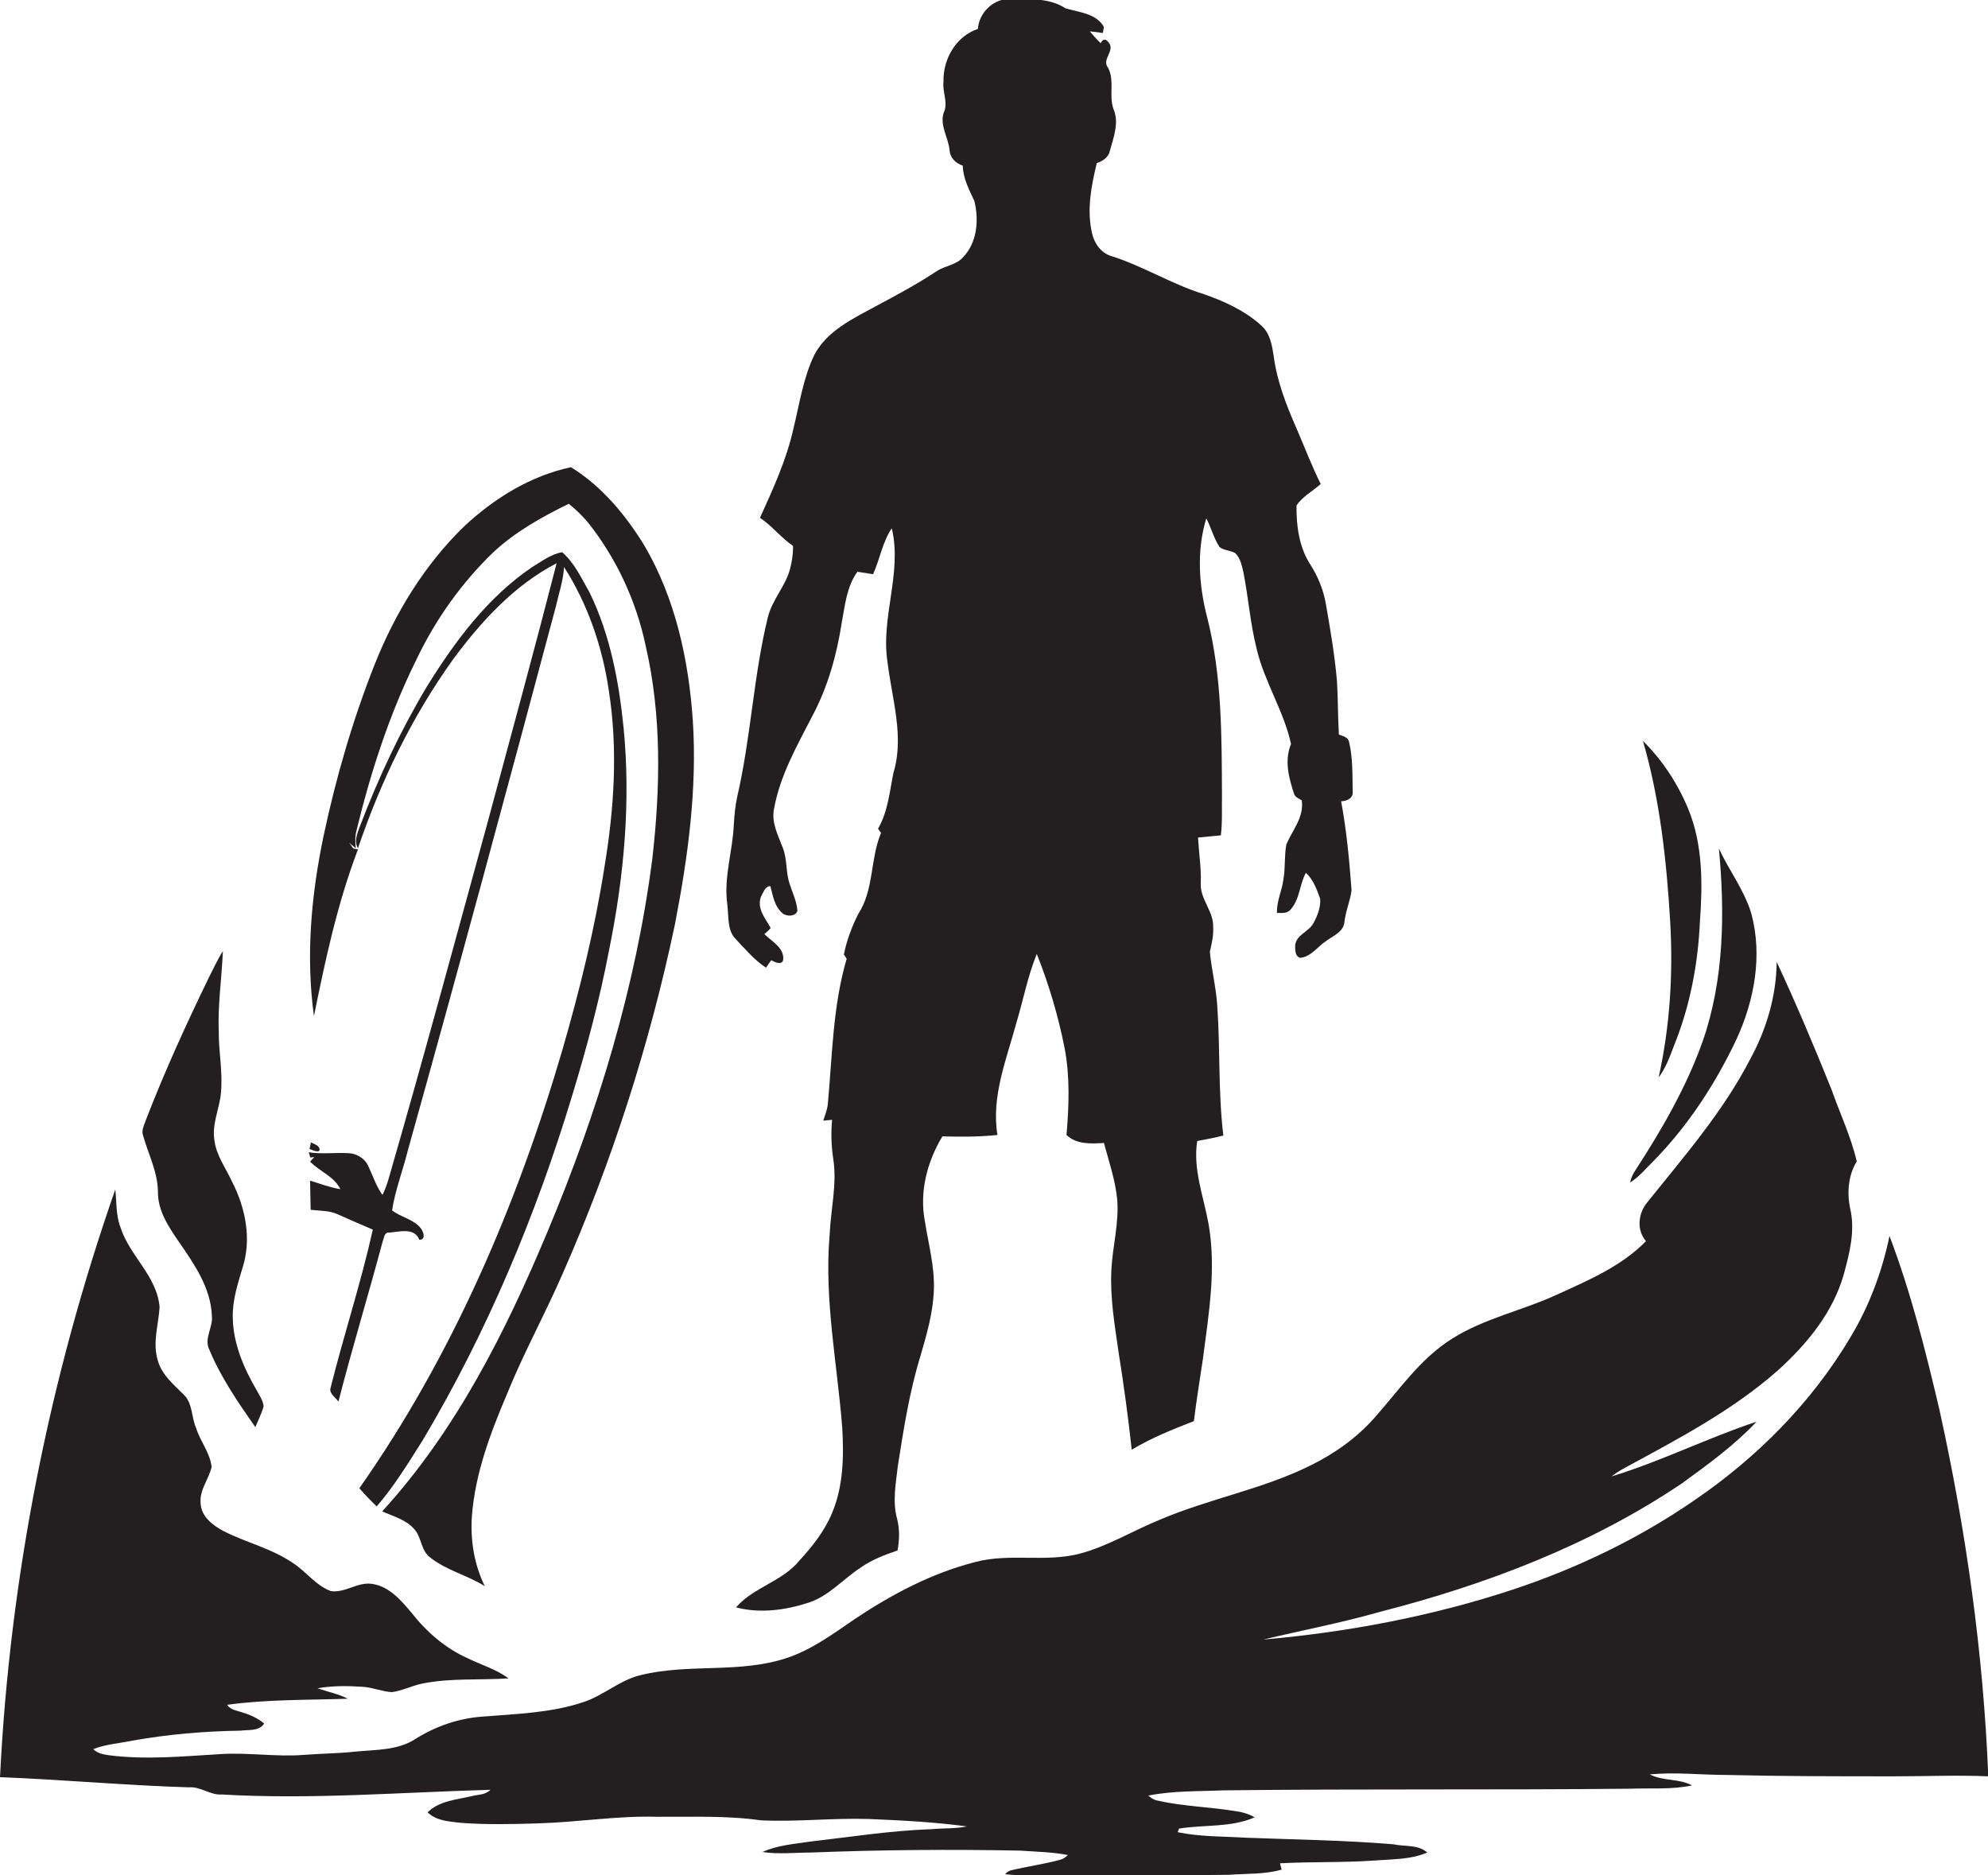
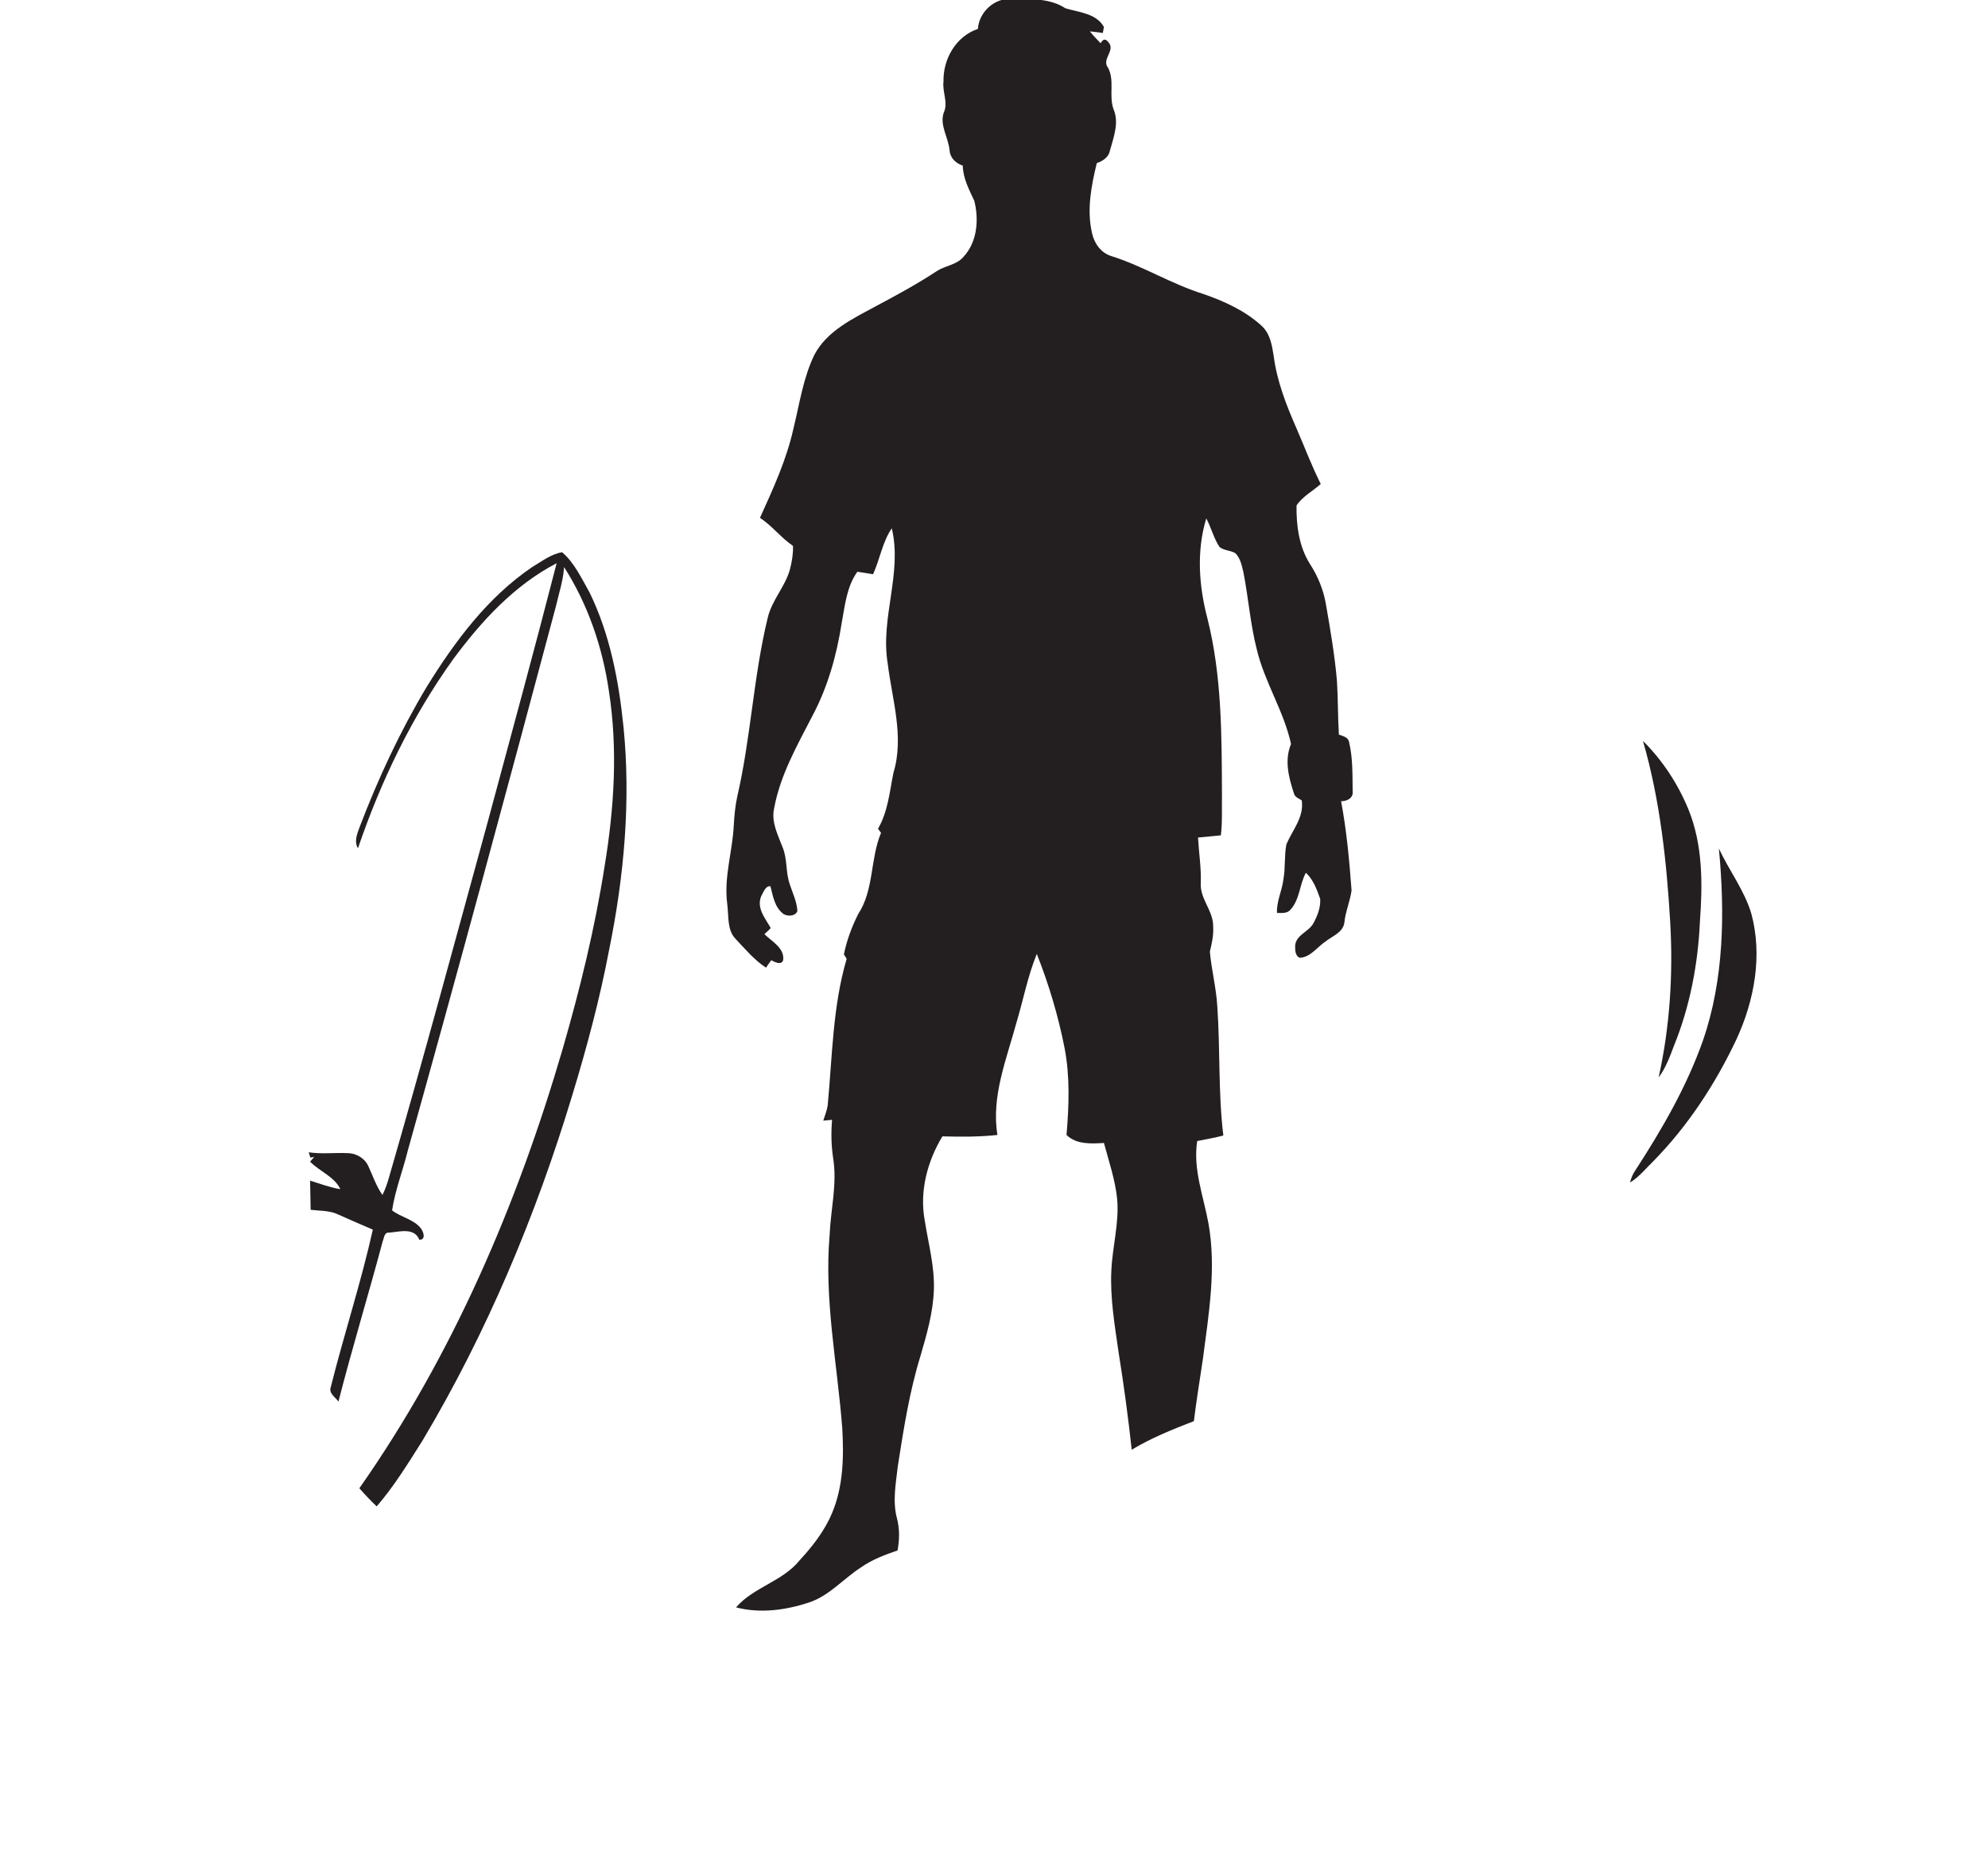
<svg xmlns="http://www.w3.org/2000/svg" version="1.1" id="Layer_1" x="0px" y="0px" viewBox="0 0 722.5 681.5" enable-background="new 0 0 722.5 681.5" xml:space="preserve">
  <g>
    <path fill="#231F20" d="M267.3,341.2c3.5,3.7,6.8,7.7,11.1,10.5c0.6-0.9,1.2-1.8,1.9-2.7c1.2,0.6,3.5,1.9,4.3,0.1   c0.7-4.5-4.1-6.9-6.8-9.6c0.6-0.5,1.8-1.6,2.3-2.2c-1.9-3.5-5.2-7.1-3.5-11.5c0.8-1.3,1.5-3.9,3.4-3.7c0.9,3.5,1.5,7.5,4.5,9.9   c1.5,1.2,4.6,1.1,5.3-0.9c-0.2-3.5-1.8-6.6-2.8-9.8c-1.5-4.3-0.8-9.1-2.6-13.4c-1.7-4.5-4.1-9-3.1-13.9   c2.2-12.3,8.5-23.2,14.1-34.1c5.5-10.4,8.7-21.9,10.5-33.5c1.2-6.4,1.8-13.2,5.7-18.6c1.9,0.3,3.8,0.6,5.7,0.9   c2.5-5.5,3.4-11.7,6.8-16.7c3.9,16.3-4.2,32.6-1.5,49c1.6,13.2,6.1,26.7,2.1,39.9c-1.4,6.9-2,14.1-5.6,20.3   c0.3,0.4,0.8,1.1,1.1,1.5c-4,9.5-2.5,20.7-8.3,29.5c-2.3,4.6-4.2,9.6-5.2,14.7c0.3,0.4,0.8,1.2,1,1.6c-5.1,17.3-5.2,35.5-6.9,53.3   c-0.3,1.9-1,3.6-1.6,5.5c0.8-0.1,2.4-0.2,3.2-0.3c-0.4,4.7-0.3,9.4,0.4,14c1.5,9.3-0.9,18.6-1.3,28c-2,23.4,2.8,46.7,4.6,70   c0.6,10.4,0.4,21.2-3.7,30.9c-2.7,6.5-7.1,12.1-11.8,17.2c-6.2,7.7-16.7,9.7-23.1,17.1c8.8,2.3,18.1,1,26.6-1.8   c7.4-2.5,12.5-8.7,18.9-12.8c4-2.8,8.6-4.5,13.2-6.1c0.7-3.8,0.8-7.8-0.2-11.6c-1.7-6.3-0.4-12.8,0.3-19.1   c2.1-13.4,4.2-26.9,8.2-39.9c2.3-7.9,4.6-15.8,4.9-24.1c0.3-8.5-2-16.8-3.3-25.1c-2-10.6,0.9-21.6,6.4-30.7   c6.7,0.2,13.4,0.2,20-0.5c-2.3-14,3.3-27.5,6.9-40.8c2.5-8.3,4.1-16.9,7.4-25c4.4,11.1,7.8,22.5,10.1,34.2   c2,10.4,1.6,21.1,0.7,31.6c3.6,3.5,9,3.2,13.6,2.9c1.8,6.7,4.1,13.4,4.8,20.3c0.8,8.7-1.7,17.3-2.1,26c-0.5,9.9,1.2,19.8,2.6,29.6   c1.9,11.8,3.5,23.7,4.8,35.6c7.1-4.3,14.9-7.4,22.6-10.4c0.9-7.6,2.2-15.2,3.3-22.8c2.1-16.2,4.9-32.7,2-49   c-1.8-9.9-5.7-19.8-4.1-30c3.2-0.6,6.4-1.2,9.5-2c-1.9-15.6-1.1-31.4-2.2-47c-0.4-6.7-2.1-13.2-2.7-19.8c0.7-3,1.4-6,1.2-9   c0.2-5.8-4.9-10.2-4.5-16c0.2-5.5-0.7-11-1-16.5c2.8-0.3,5.5-0.5,8.3-0.8c0.6-4.9,0.3-9.8,0.4-14.7c-0.1-21.5,0-43.2-5.3-64.2   c-3.1-11.8-4-24.5-0.4-36.3c1.8,3.4,2.7,7.2,4.8,10.4c1.6,1.3,3.9,1.2,5.7,2.2c1.9,1.8,2.4,4.5,3,7c1.8,9.2,2.5,18.7,4.8,27.8   c2.8,12,9.9,22.6,12.5,34.6c-2.5,6-0.8,12.3,1.1,18.1c0.4,1.3,1.8,1.7,2.8,2.4c0.9,6.1-3.4,10.8-5.6,16c-0.8,4.3-0.3,8.7-1.1,12.9   c-0.5,4-2.5,7.8-2.3,12c1.7,0,3.8,0.3,5-1.3c3.3-3.7,3.2-9.1,5.5-13.3c2.7,2.5,4,6.1,5.2,9.5c0.2,3.1-1,6.2-2.5,8.9   c-1.7,3.1-6.2,4.1-6.6,8c0,1.5-0.1,3.8,1.7,4.5c3.9-0.2,6.3-3.9,9.3-5.9c2.5-2,6.5-3.3,6.9-7c0.4-4,2.1-7.7,2.6-11.6   c-0.8-10.9-1.8-21.7-3.8-32.4c2.1,0,4.5-1.1,4.2-3.6c-0.1-6,0.1-12-1.3-17.9c-0.3-1.8-2.3-2.2-3.7-2.7c-0.4-6.5-0.3-12.9-0.7-19.4   c-0.8-9.4-2.4-18.7-4-27.9c-0.9-5.3-2.9-10.2-5.8-14.7c-4-6.3-5-14-4.9-21.3c2.2-3.3,5.9-5.2,8.8-7.8c-3.3-6.6-5.9-13.5-8.8-20.2   c-3.7-8.4-7.1-17.1-8.3-26.3c-0.6-3.9-1.3-8.2-4.4-11c-6-5.5-13.7-9-21.3-11.6c-11.5-3.6-21.8-10.1-33.2-13.7   c-3.8-1.1-6.3-4.6-7.1-8.3c-2-8.5-0.3-17.2,1.7-25.5c2.2-0.8,4.3-2.1,4.8-4.6c1.3-4.8,3.4-10.1,1.3-15c-1.8-4.9,0.5-10.4-2-15.1   c-2.5-3.1,2.9-6.3,0.1-9.3c-1-1.3-1.9-1.2-2.8,0.4c-1.4-1.4-2.7-2.8-3.9-4.3c1.6,0.2,3.1,0.3,4.7,0.6c0.1-0.5,0.3-1.6,0.4-2.2   c-2.8-5-9.1-5.3-14-6.8c-5.8-3.8-13-3.3-19.6-3.4c-6.2-0.4-11.8,4.8-12.2,10.9c-8,2.7-12.7,11-12.5,19.1c-0.5,3.8,1.8,7.7,0.1,11.3   c-1.6,4.6,1.7,9.1,2.1,13.7c0.2,2.8,2.2,4.7,4.8,5.6c0.1,4.6,2.3,8.7,4.2,12.8c1.7,6.8,1.1,14.9-3.9,20.3c-2.5,3-6.6,3.2-9.7,5.2   c-7.1,4.7-14.7,8.8-22.2,12.8c-8.3,4.5-17.7,8.9-22.3,17.6c-4.1,8.4-5.4,17.8-7.6,26.7c-2.5,11.4-7.4,22-12.2,32.6   c4.4,2.9,7.6,7.2,12,10.2c0.1,2.9-0.4,5.8-1.1,8.5c-1.7,6.3-6.6,11.2-8.1,17.7c-5.2,21.4-6.1,43.6-11.1,65.1   c-0.7,3.3-1,6.6-1.2,9.9c-0.4,9.7-3.7,19.1-2.4,28.9C264.9,333.1,264.2,338,267.3,341.2z" />
-     <path fill="#231F20" d="M130.1,308.7c-0.5-0.1-1.1-0.2-1.7-0.3l-1.5-2.1c0.6,0.5,1.8,1.5,2.4,2c-0.2-2.1-0.3-4.2,0.2-6.2   c5.2-21.4,12-42.5,21.8-62.3c6.9-14.5,16.3-27.8,27.9-39c8-7.5,17.7-12.9,27.5-17.7c2.5,2,4.9,4.3,7,6.8c10.4,13.1,17.6,28.7,21,45   c5.8,25.2,5.3,51.4,2.4,77c-6,46.8-19.9,92.3-38.1,135.7c-15.2,36.4-33.3,72.4-60.1,101.7c4,1.8,8.7,3,11.7,6.5   c2.7,3,2.3,7.8,5.8,10.3c5.9,4.7,13.5,6.4,19.8,10.4c-3.9-7.9-5.3-16.8-4.7-25.5c1.2-15.5,6.7-30.1,12.7-44.2   c6-14.9,13.8-29,20.2-43.7c18-40.8,31.7-83.5,40.9-127.2c4.7-24.3,8.1-49.1,6.5-73.9c-1.5-22.1-6.3-44.4-17.6-63.7   c-6.8-11.1-15.5-21.6-26.7-28.5c-14.6,3.1-27.9,11.3-38.7,21.4c-14.5,14-25.2,31.6-32.6,50.2c-8,20.2-14.1,41.2-18.6,62.4   c-4.5,21.5-6.5,43.7-3.5,65.5C118.2,349,122.6,328.4,130.1,308.7z" />
    <path fill="#231F20" d="M114.2,420.5c-0.5,0.6-1,1.1-1.5,1.7c3.5,3.6,8.8,5.4,11,10c-3.8-0.6-7.4-2-11-3.1   c0.1,3.5,0.1,7.1,0.2,10.6c3.3,0.4,6.9,0.2,10,1.7c4.2,1.9,8.4,3.7,12.6,5.5c-4.3,19.3-10.5,38.1-15.3,57.3   c-0.8,2.2,1.7,3.6,2.8,5.2c5-19.5,10.9-38.8,16.1-58.3c0.5-1.1,0.5-3.3,2.3-3.1c3.8-0.3,9.2-2,11,2.6c2.5,0,1.5-2.9,0.6-4.1   c-2.6-3.4-7.2-4-10.5-6.6c1.1-7.3,3.9-14.4,5.7-21.7c18.4-65.8,36.2-131.7,53.8-197.7c1.1-4.8,2.7-9.5,3-14.4   c8.7,13.6,14,29.2,16.3,45.1c3.3,21.2,1.9,42.7-1.6,63.8c-3.5,22.4-8.9,44.4-15.2,66.2c-16.5,56.5-40,111.4-73.9,159.7   c2,2.3,4.1,4.5,6.3,6.6c6.4-7.4,11.5-15.8,16.7-24c23.4-39.3,41.2-81.8,54.4-125.5c5.3-17.4,10-35,13.4-52.9   c5.4-26.5,7.9-53.9,5.2-80.9c-1.7-16.7-4.9-33.6-12.3-48.8c-2.9-5.1-5.5-10.8-10-14.7c-4.1,0.7-7.5,3.4-10.9,5.4   c-16.2,11-28.1,27-38.3,43.5c-9.7,16.2-17.7,33.4-24.4,51c-0.9,2.5-2.1,5.2-0.6,7.7c8.3-24.4,19.6-47.8,34.6-68.7   c10.2-13.8,22.2-26.9,37.6-34.9c-8,31.2-16.5,62.3-24.9,93.5c-11.9,43.4-23.6,86.8-36.1,130c-0.6,2.1-1.3,4.1-2.3,6.1   c-2.3-3.2-3.5-7-5.2-10.6c-1.3-2.8-4.4-4.6-7.5-4.6c-4.7-0.2-9.4,0.4-14.1-0.3l0.6,1.9C113.3,420.6,113.9,420.6,114.2,420.5z" />
    <path fill="#231F20" d="M602.8,391.6c2.6-3.5,4.1-7.6,5.6-11.6c5.8-14.3,8.7-29.6,9.4-45c1-13.7,1.1-27.9-4.2-40.9   c-3.8-9.2-9.4-17.8-16.5-24.8c6.2,21.4,8.6,43.7,9.9,65.8C608.1,354,606.9,373.1,602.8,391.6z" />
    <path fill="#231F20" d="M601.1,421.8c12.5-12.8,22.4-28,30-44.1c6.5-14.1,9.5-30.4,5.4-45.6c-2.5-8.5-8.1-15.7-11.8-23.7   c2.2,23.3,1.9,47.5-5.8,69.8c-5.9,16.7-14.8,32.1-24.4,46.9c-1,1.4-1.7,3-2.1,4.7C595.8,427.7,598.3,424.5,601.1,421.8z" />
-     <path fill="#231F20" d="M57.4,433.1c-0.1,7,4,13,7.8,18.5c5.5,8,11.4,16.5,11.8,26.6c0.5,4.2-3,8.3-0.9,12.4   c4.2,10.1,10.5,19.2,16.7,28.1c1-2.5,2.3-5,3-7.6c-0.2-2.1-1.5-3.9-2.5-5.8c-4.7-8-8.5-16.9-8.7-26.2c-0.2-6.4,1.8-12.5,3.6-18.5   c3.3-10.4,1-21.7-3.9-31.2c-2.3-5-5.8-9.6-6.4-15.2c-0.9-5.8,1.9-11.3,2.4-17c0.7-7.4-0.8-14.8-0.8-22.1   c-0.4-9.8,1.1-19.6,1.5-29.4c-2,3.1-3.5,6.5-5.2,9.8c-8.2,16.9-16,34-22.8,51.6c-0.6,1.8-1.7,3.7-1,5.6   C53.9,419.5,57.3,425.9,57.4,433.1z" />
-     <path fill="#231F20" d="M704.9,512.6c-5-21.4-10.4-42.8-18.2-63.4c-2.7,13-7.4,25.6-14.3,37c-14.1,23.7-34,43.7-56.8,59.2   c-20.2,13.9-42.5,24.6-65.7,32.3c-29.4,9.7-60,15.5-90.8,18.2c14.2-3.4,28.5-6.1,42.5-10.1c38.6-9.9,76.5-24.3,109.7-46.7   c9.5-6.9,19-13.8,27.1-22.4c-17.8,5.9-34.7,14.4-52.7,19.9c1.5-1.2,3.1-2.2,4.8-3.1c19.3-10.5,39.1-20.8,55.7-35.5   c10.5-9.5,20-21,23.9-34.9c2.1-7.7,4.2-15.9,2.3-23.9c-1.2-5.8-0.7-12,2.4-17.1c-2.1-9-6.1-17.4-9.2-26.2   c-6.3-15.6-12.8-31.1-19.9-46.3c-0.1,12.3-3.7,24.5-9.6,35.3c-9.8,19-23.9,35.2-37.2,51.8c-3.5,4-4.3,10.2-0.7,14.4   c-8.9,9.1-20.9,14.2-32.3,19.4c-12.5,5.8-26.4,8.6-38.1,16c-11.6,7.2-19.3,18.7-28.2,28.7c-6.5,7.4-14.7,13.2-23.5,17.5   c-17.4,8.6-36.7,12-54.5,19.6c-9.9,4-19,9.7-29.3,12.4c-12.4,3.2-25.4-0.3-37.8,3c-15.8,4-30.3,11.7-43.8,20.7   c-7.9,5.4-15.7,11.2-24.8,14.2c-17.1,5.7-35.6,1.9-53,6.2c-7.7,1.8-13.6,7.5-21.1,9.9c-11.8,3.9-24.3,4.2-36.5,5.2   c-8.6,0.6-17,3.5-24.3,8.1c-6.4,4.2-14.4,3.9-21.7,4.6c-6.3,0.7-12.6,0.7-18.8,1.2c-10,0.8-20-0.9-30.1-0.3   c-13.7,0.8-27.4,2.2-41.1,0.4c-1.9-0.3-4-0.7-5.4-2.2c4.6-1.8,9.6-2.1,14.4-3.1c12.9-2.3,26-3.4,39.1-3.6c2.9-0.4,6.8,0.3,8.6-2.6   c-2.2-1.8-4.8-3.1-7.6-3.9c-2-0.8-4.6-0.9-5.8-2.9c14.5-2,29.2-1.7,43.8-2.2c-3.5-1.8-7.3-2.5-11-3.8c5.6-1,11.3-0.9,16.9-0.5   c3.4,0.3,6.7,1.7,10.1,1.9c3.8-0.5,7.2-2.3,11-3.1c10.3-2.1,20.9-1.2,31.4-1.9c-4.4-3.3-9.9-4.9-14.8-7.3   c-8.1-3.6-15-9.6-20.4-16.5c-3.8-4.5-8-9.5-14.1-10.5c-5.3-1-9.9,3.3-15.2,2.6c-5.5-2-9-7.1-13.8-10.2c-7.7-5.3-16.9-7.4-25.2-11.6   c-4-2.1-8.3-5.4-8.4-10.3c-0.4-4.8,3-8.6,4-13c-0.5-5.1-4.1-9.3-5.6-14.1c-1.8-4-1.2-9.1-4.6-12.3c-3.7-3.7-8-7.2-9.4-12.5   c-1.9-6.4,0.3-12.8,0.7-19.2c-0.9-11.3-10.9-18.6-14.2-29c-1.7-4.4-1.4-9.2-1.9-13.8C17.9,501,3.6,573.2,0,645.9   c22.9,0.9,45.7,3,68.6,3.7c4.3-0.4,7.7,2.9,12,2.6c32.5,1.9,65.1-0.8,97.6-1.7c-1.7,1.9-4.5,1.7-6.8,2.3c-5.5,1.3-11.8,1.7-16,5.9   c3.2,3.1,7.8,3.3,12,3.8c9.3,0.7,18.7,0.5,28.1,0.2c14.4-0.4,28.7-2.8,43.1-2.4c12.7,0.1,25.4-0.5,38,1.3c13,0.6,26-0.9,39-0.5   c12,0.5,23.9,1.1,35.8,2.7c-4.2,0.9-8.5,0.6-12.7,1c-14.8,0.5-29.4,2.8-44.1,4.5c-5.9,0.9-12,1.3-17.5,3.8   c5.8,0.9,11.7,0.2,17.5,0.2c25.4-1,50.7-1.2,76.1-0.7c5.8,0.4,11.7,0.5,17.4,1.6c-0.8,0.8-1.7,1.4-2.7,1.7   c-5.8,1.6-11.8,2.4-17.7,3.8c-1,0.2-1.8,0.7-2.4,1.5c8.1,0.8,16.2,0.3,24.3,0.5c19-0.1,38-0.1,56.9-0.3c6.5-0.5,13.1-0.1,19.3-1.9   c-0.2-0.6-0.5-1.8-0.6-2.3c11.4-0.6,22.9-0.2,34.3-1c6.4-0.5,13.2-0.3,19.2-2.9c-3.3-3-8.2-2.1-12.3-3c-17.9-1.5-35.9-1.7-53.8-2.4   c-8.2-0.5-16.5-0.3-24.6-2c0.1-0.3,0.4-1,0.5-1.3c9.1-1.5,18.8-0.3,27.5-4.1c-2.3-1.3-4.8-2-7.3-2.3c-9.3-1.5-18.9-1.7-28.1-3.8   c-1.3-0.2-2.3-1-3.3-1.8c9-1.8,18.2-1.5,27.3-1.9c49.3-0.6,98.6-0.1,147.9-0.6c7.4-0.3,15,0.4,22.4-1.2c-4.7-2.6-10.6-1.5-15.3-4   c9.3-0.9,18.7,0.2,28,0.2c20.3,0.5,40.6,0.5,61,0.5c11.3,0,22.7-0.5,34,0C720.8,600.6,714.5,556.2,704.9,512.6z" />
-     <path fill="#231F20" d="M116.1,417.4c-0.5-1.3-2-1.6-3.1-2.2c-0.1,0.6-0.4,1.8-0.5,2.4C113.5,418,116.6,419.4,116.1,417.4z" />
  </g>
</svg>